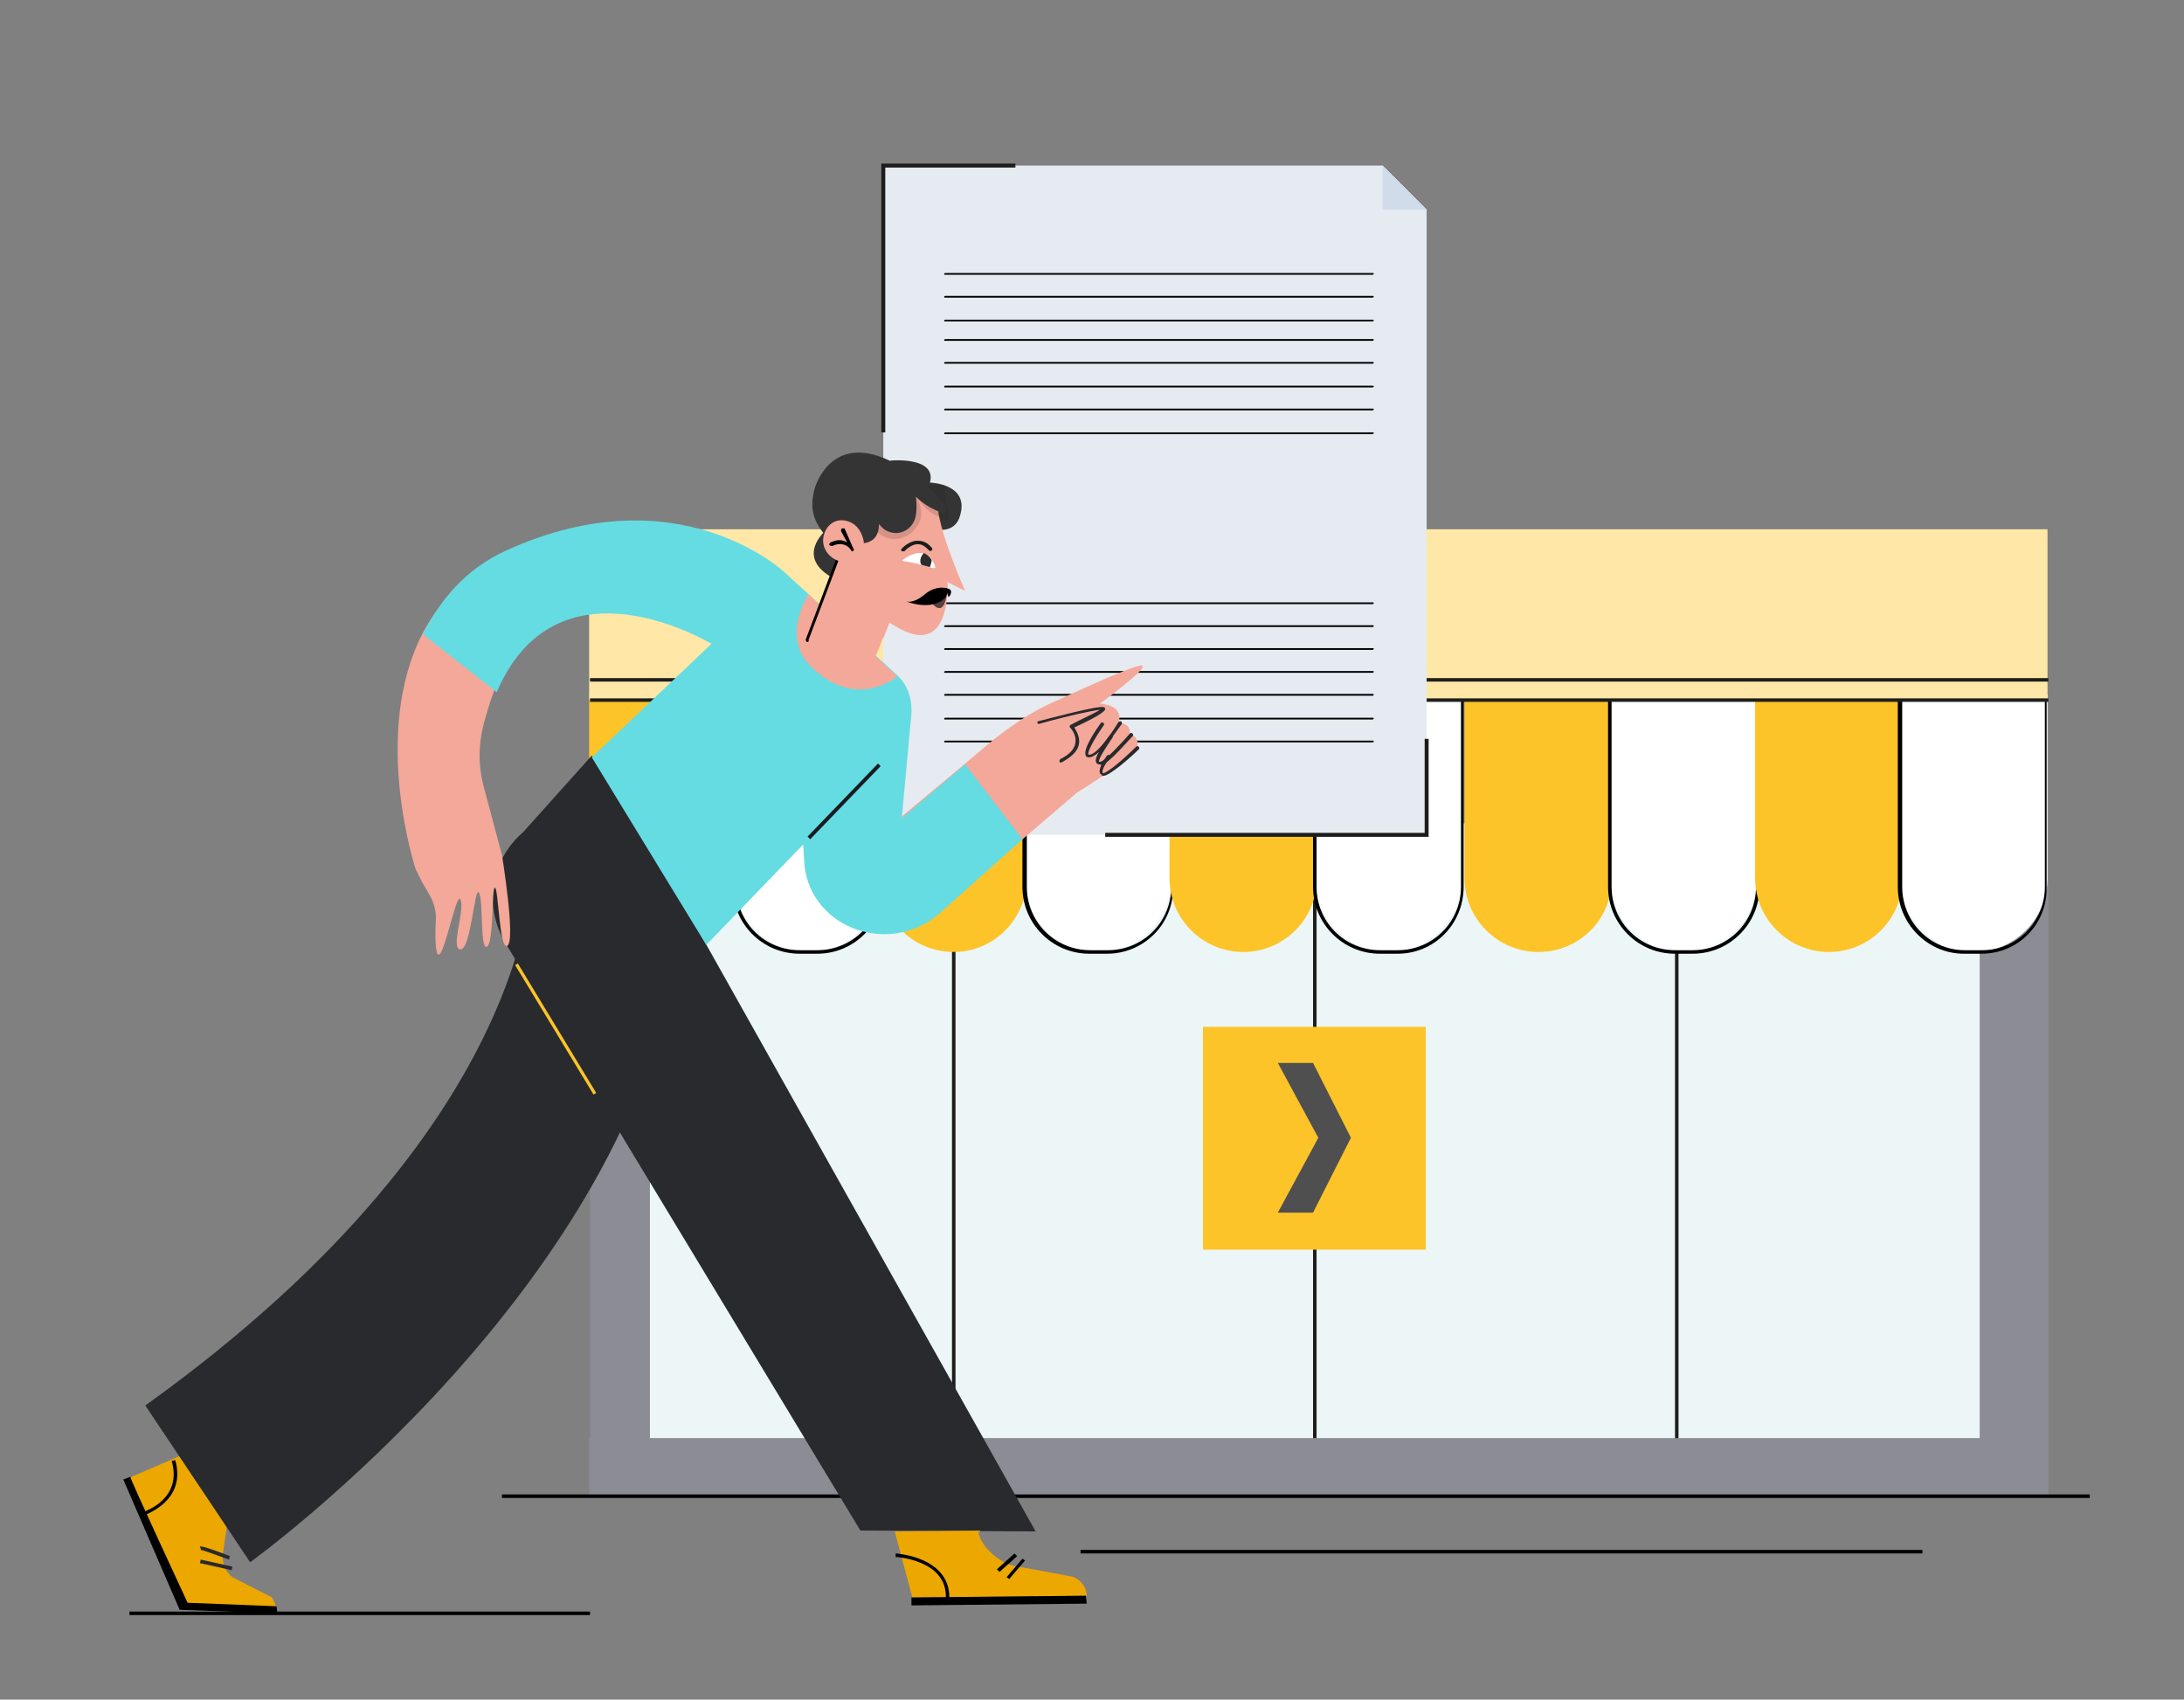
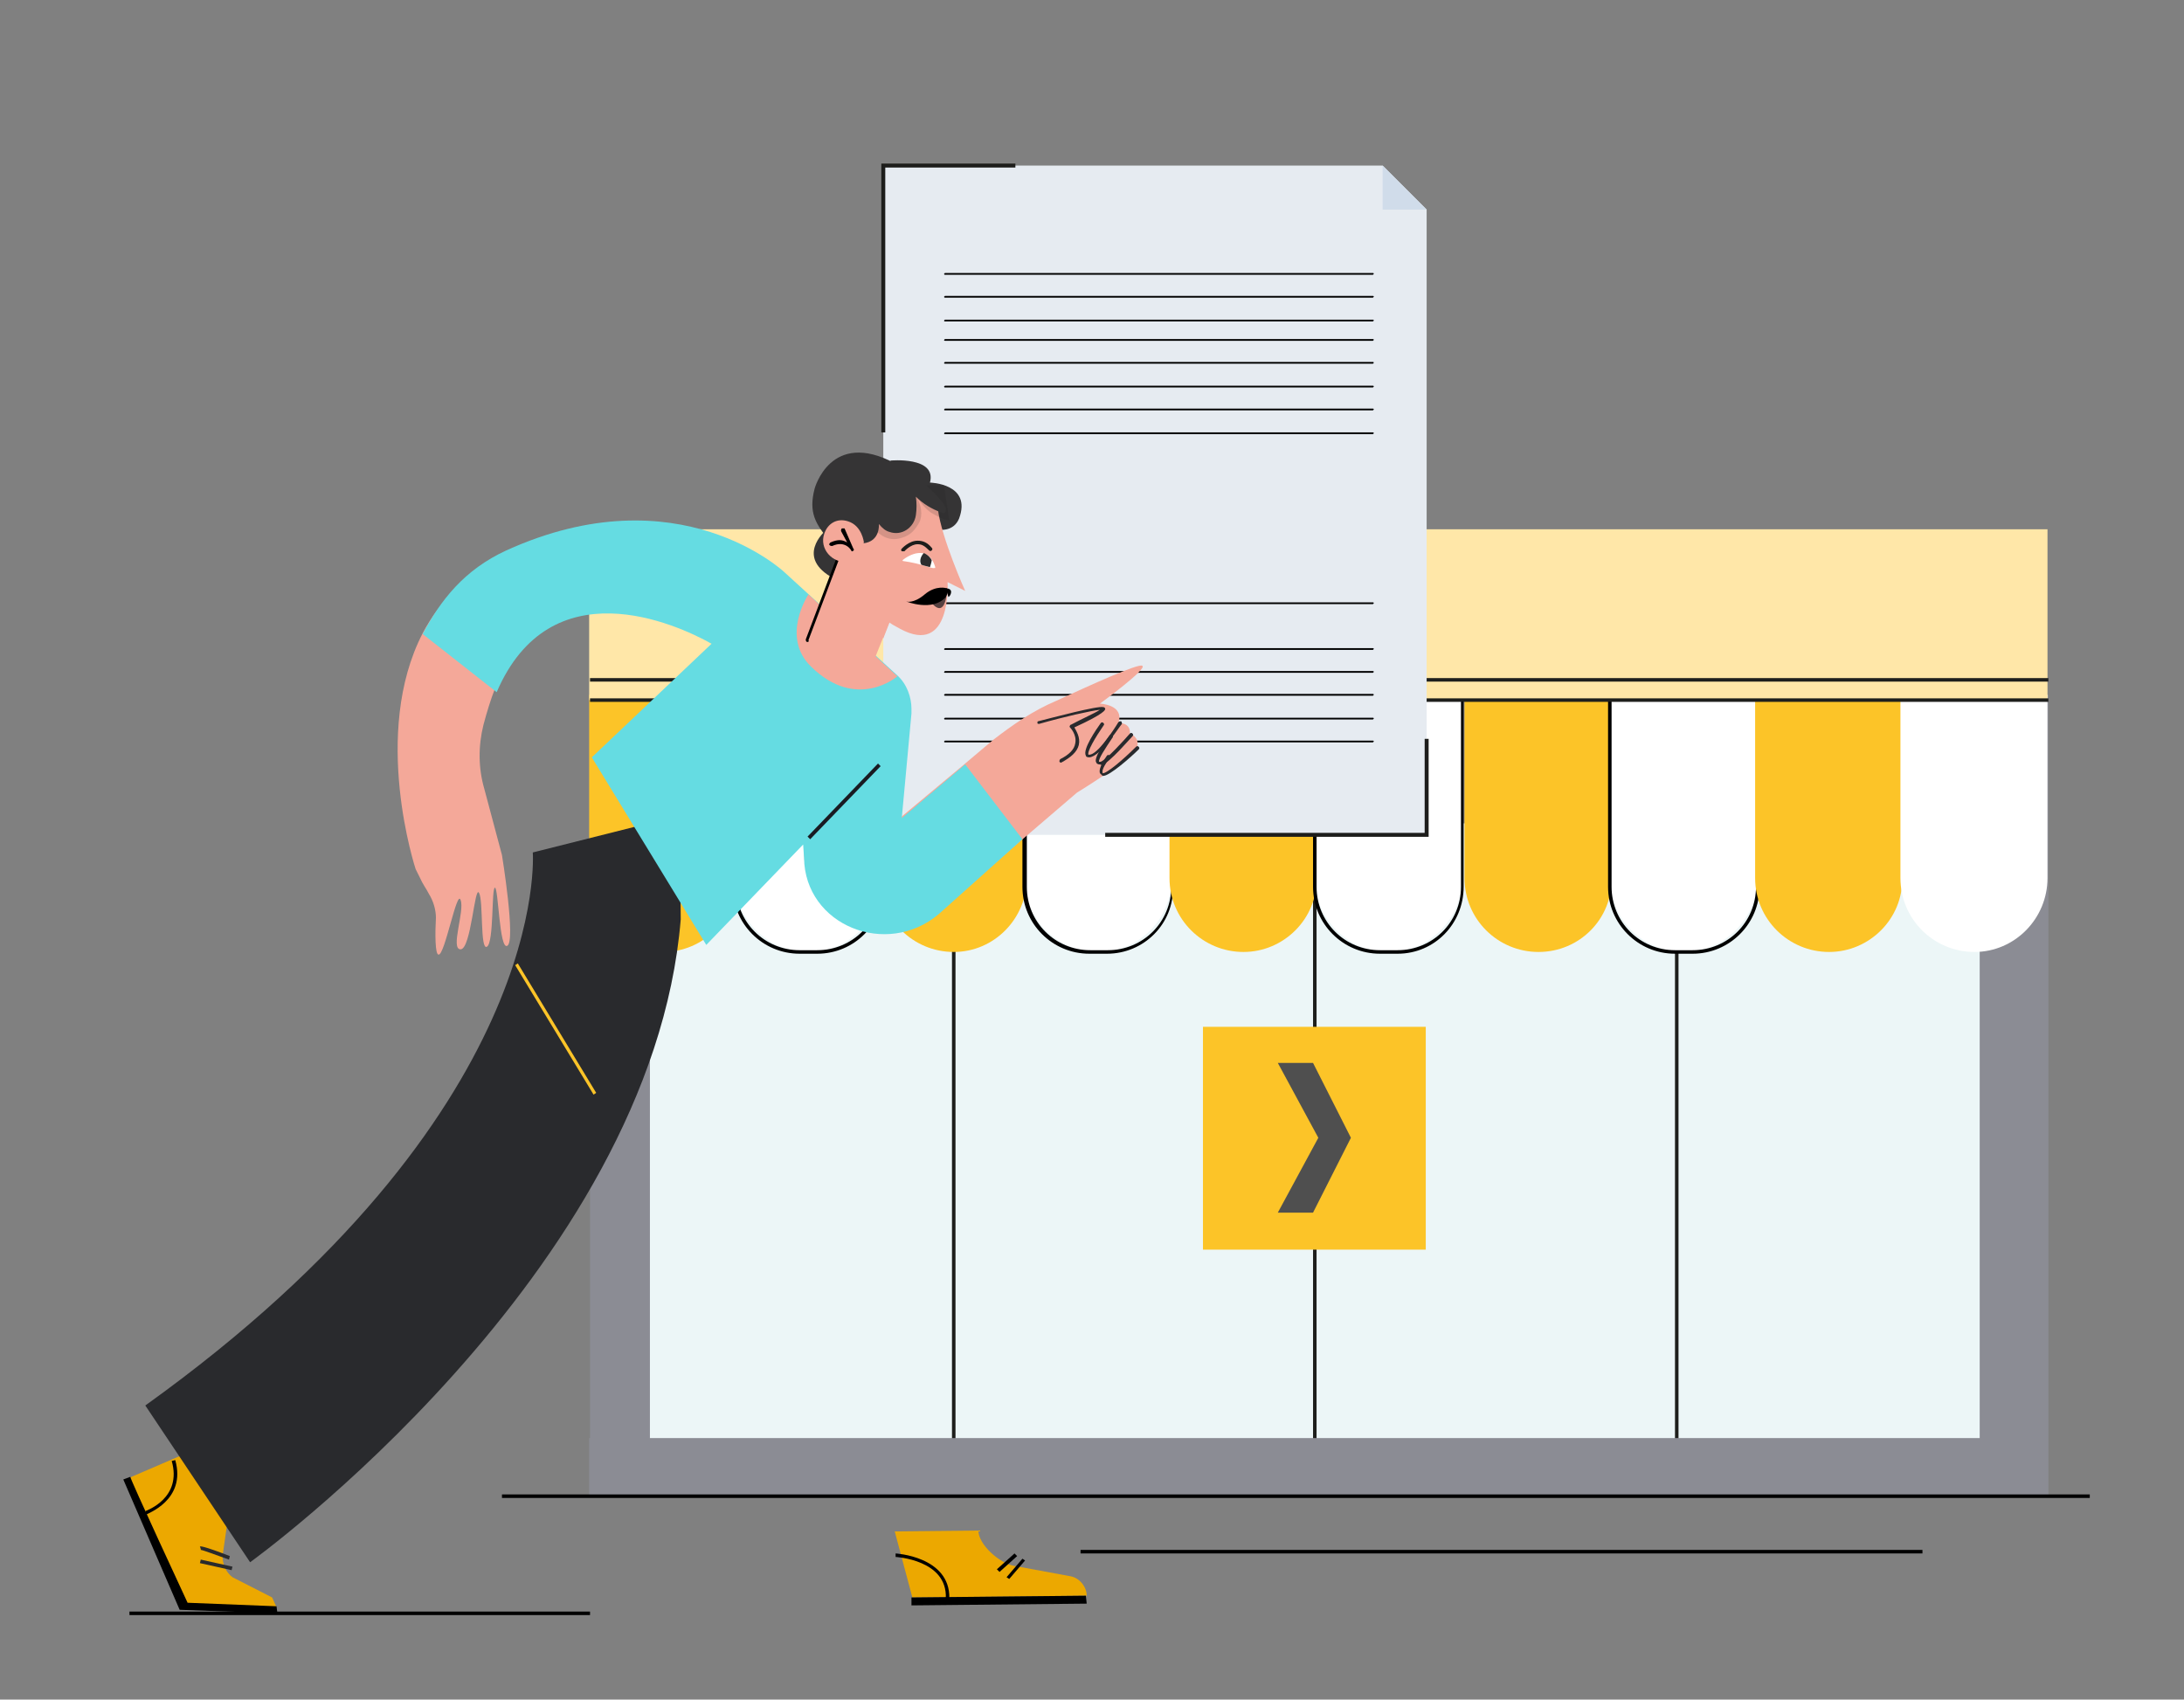
<svg xmlns="http://www.w3.org/2000/svg" version="1.1" id="Livello_3" x="0px" y="0px" viewBox="0 0 248 193" style="enable-background:new 0 0 248 193;" xml:space="preserve">
  <rect x="0" y="0" width="248" height="193" fill="#808080" stroke="none" />
  <style type="text/css">
	.st0{fill:#8B8C94;}
	.st1{fill:#ECF6F7;}
	.st2{fill:#1E1F1C;}
	.st3{fill:#FCC428;}
	.st4{fill:#FFFFFF;}
	.st5{fill:#FFE7A8;}
	.st6{display:none;fill:#4F4F4F;}
	.st7{fill:#E6EBF1;}
	.st8{fill:#010101;}
	.st9{fill:#D0DCEA;}
	.st10{fill:none;stroke:#1D1D1B;stroke-width:0.45;stroke-miterlimit:10;}
	.st11{fill:#ECA800;}
	.st12{fill:#292A2D;}
	.st13{fill:#F4A899;}
	.st14{fill:#65DCE2;}
	.st15{fill:#191B22;}
	.st16{fill:#353435;}
	.st17{opacity:0.15;}
	.st18{fill:#1D1E1C;}
	.st19{opacity:0.72;}
	.st20{fill:#2D2D2E;}
	.st21{fill:#564040;}
	.st22{fill:#4F4F4F;}
</style>
  <path d="M218.3,176h-95.6v0.4h95.6L218.3,176L218.3,176z" />
  <path class="st0" d="M232.6,78.9H67v91h165.6V78.9z" />
  <path class="st1" d="M224.8,93.5h-151v76.4h151V93.5z" />
  <path class="st2" d="M108.5,93.5h-0.4v76.4h0.4V93.5z" />
  <path class="st2" d="M149.5,93.5h-0.4v76.4h0.4V93.5z" />
  <path class="st2" d="M190.6,93.5h-0.4v76.4h0.4V93.5z" />
  <path class="st3" d="M75.3,108.1c-4.6,0-8.4-3.7-8.4-8.4V78.9h16.7v20.8C83.7,104.3,79.9,108.1,75.3,108.1z" />
  <path class="st4" d="M91.8,108.1c-4.6,0-8.4-3.7-8.4-8.4V78.9h16.7v20.8C100.2,104.3,96.4,108.1,91.8,108.1z" />
  <path d="M92.8,108.3h-2c-4.2,0-7.6-3.4-7.6-7.6v-22h17.1v22C100.4,104.9,97,108.3,92.8,108.3L92.8,108.3z M83.6,79.1v21.6  c0,4,3.2,7.2,7.2,7.2h2c4,0,7.2-3.2,7.2-7.2V79.1C100,79.1,83.6,79.1,83.6,79.1z" />
  <path class="st3" d="M108.3,108.1c-4.6,0-8.4-3.7-8.4-8.4V78.9h16.7v20.8C116.6,104.3,112.9,108.1,108.3,108.1z" />
  <path class="st4" d="M124.7,108.1c-4.6,0-8.4-3.7-8.4-8.4V78.9H133v20.8C133.1,104.3,129.4,108.1,124.7,108.1z" />
  <path d="M125.7,108.3h-2c-4.2,0-7.6-3.4-7.6-7.6v-22h17.1v22C133.3,104.9,129.9,108.3,125.7,108.3L125.7,108.3z M116.6,79.1v21.6  c0,4,3.2,7.2,7.2,7.2h2c4,0,7.2-3.2,7.2-7.2V79.1H116.6z" />
  <path class="st3" d="M141.2,108.1c-4.6,0-8.4-3.7-8.4-8.4V78.9h16.7v20.8C149.6,104.3,145.8,108.1,141.2,108.1L141.2,108.1z" />
  <path class="st4" d="M157.7,108.1c-4.6,0-8.4-3.7-8.4-8.4V78.9H166v20.8C166.1,104.3,162.3,108.1,157.7,108.1L157.7,108.1z" />
  <path d="M158.7,108.3h-2c-4.2,0-7.6-3.4-7.6-7.6v-22h17.1v22C166.2,104.9,162.9,108.3,158.7,108.3z M149.5,79.1v21.6  c0,4,3.2,7.2,7.2,7.2h2c4,0,7.2-3.2,7.2-7.2V79.1H149.5z" />
  <path class="st5" d="M166.8,77L66.9,60.1v19.4h99.9V77z" />
  <path class="st3" d="M174.7,108.1c-4.6,0-8.4-3.7-8.4-8.4V78.9H183v20.8C183.1,104.3,179.4,108.1,174.7,108.1L174.7,108.1z" />
  <path class="st4" d="M191.2,108.1c-4.6,0-8.4-3.7-8.4-8.4V78.9h16.7v20.8C199.6,104.3,195.8,108.1,191.2,108.1L191.2,108.1z" />
  <path d="M192.2,108.3h-2c-4.2,0-7.6-3.4-7.6-7.6v-22h17.2v22C199.8,104.9,196.4,108.3,192.2,108.3L192.2,108.3z M183,79.1v21.6  c0,4,3.2,7.2,7.2,7.2h2c4,0,7.2-3.2,7.2-7.2V79.1H183z" />
  <path class="st3" d="M207.7,108.1c-4.6,0-8.4-3.7-8.4-8.4V78.9H216v20.8C216.1,104.3,212.3,108.1,207.7,108.1L207.7,108.1z" />
  <path class="st4" d="M224.2,108.1c-4.6,0-8.4-3.7-8.4-8.4V78.9h16.7v20.8C232.5,104.3,228.8,108.1,224.2,108.1L224.2,108.1z" />
-   <path d="M225,108.3h-2c-4.1,0-7.5-3.4-7.5-7.6v-22h16.9v22C232.5,104.9,229.2,108.3,225,108.3z M216,79.1v21.6c0,4,3.2,7.2,7.1,7.2  h2c3.9,0,7.1-3.2,7.1-7.2V79.1H216L216,79.1z" />
  <path class="st5" d="M232.5,60.1H66.9l99.5,19.4h66.1V60.1z" />
  <path class="st2" d="M232.6,77H67v0.4h165.6V77z" />
  <path class="st2" d="M232.6,79.3H67v0.4h165.6V79.3z" />
  <path class="st0" d="M232.5,163.3H66.9v6.6h165.6V163.3z" />
  <path d="M237.3,169.7H57v0.4h180.3V169.7z" />
  <path d="M67,183H14.7v0.4H67V183z" />
  <path class="st3" d="M161.9,116.6h-25.3v25.3h25.3C161.9,141.9,161.9,116.6,161.9,116.6z" />
  <path class="st6" d="M158.3,128.6c0-2.4-1.2-4-2.9-4.7c-0.1-0.1-0.3-0.1-0.4-0.1h-0.1c-0.3-0.1-0.6-0.2-1-0.2c-0.2,0-0.3,0-0.5-0.1  h-0.6c-1.4,0-2.6,0.4-3.6,1.1c-1-0.7-2.2-1.1-3.6-1.1H145c-0.2,0-0.3,0-0.5,0.1h-0.1c-0.2,0-0.3,0.1-0.5,0.1s-0.3,0.1-0.5,0.1h-0.1  c-0.1,0-0.3,0.1-0.4,0.1c-1.7,0.7-2.9,2.2-2.9,4.7v6.4h3.6v-6.1c0-0.5,0.1-0.8,0.2-1.1c0.3-0.6,0.9-0.9,1.6-0.9c0.8,0,1.3,0.3,1.6,1  c0.1,0.3,0.2,0.6,0.2,1.1v6.1h3.6V129c0-0.5,0.1-0.9,0.2-1.2c0.3-0.6,0.9-0.9,1.6-0.9s1.3,0.3,1.6,1c0.1,0.3,0.2,0.7,0.2,1.1v6.1  h3.9V128.6L158.3,128.6z" />
  <path class="st7" d="M162,94.8h-61.7v-76H157l5,5V94.8z" />
  <path class="st8" d="M155.9,38.7h-48.6c-0.1,0-0.1-0.1-0.1-0.1l0.1-0.1h48.6c0.1,0,0.1,0.1,0.1,0.1L155.9,38.7z" />
  <path class="st8" d="M155.9,41.3h-48.6c-0.1,0-0.1-0.1-0.1-0.1l0.1-0.1h48.6c0.1,0,0.1,0.1,0.1,0.1L155.9,41.3z" />
  <path class="st8" d="M155.9,44h-48.6c-0.1,0-0.1-0.1-0.1-0.1l0.1-0.1h48.6c0.1,0,0.1,0.1,0.1,0.1L155.9,44z" />
  <path class="st8" d="M155.9,31.2h-48.6c-0.1,0-0.1-0.1-0.1-0.1l0.1-0.1h48.6c0.1,0,0.1,0.1,0.1,0.1L155.9,31.2z" />
  <path class="st8" d="M155.9,33.8h-48.6c-0.1,0-0.1-0.1-0.1-0.1l0.1-0.1h48.6c0.1,0,0.1,0.1,0.1,0.1L155.9,33.8z" />
  <path class="st8" d="M155.9,36.5h-48.6c-0.1,0-0.1-0.1-0.1-0.1l0.1-0.1h48.6c0.1,0,0.1,0.1,0.1,0.1L155.9,36.5z" />
  <path class="st8" d="M155.9,46.6h-48.6c-0.1,0-0.1-0.1-0.1-0.1l0.1-0.1h48.6c0.1,0,0.1,0.1,0.1,0.1L155.9,46.6z" />
  <path class="st8" d="M155.9,49.3h-48.6c-0.1,0-0.1-0.1-0.1-0.1l0.1-0.1h48.6c0.1,0,0.1,0.1,0.1,0.1L155.9,49.3z" />
  <path class="st8" d="M155.9,68.6h-48.6c-0.1,0-0.1-0.1-0.1-0.1l0.1-0.1h48.6c0.1,0,0.1,0.1,0.1,0.1L155.9,68.6z" />
-   <path class="st8" d="M155.9,71.2h-48.6c-0.1,0-0.1-0.1-0.1-0.1l0.1-0.1h48.6c0.1,0,0.1,0.1,0.1,0.1L155.9,71.2z" />
  <path class="st8" d="M155.9,73.8h-48.6c-0.1,0-0.1-0.1-0.1-0.1l0.1-0.1h48.6c0.1,0,0.1,0.1,0.1,0.1L155.9,73.8z" />
  <path class="st8" d="M155.9,76.4h-48.6c-0.1,0-0.1-0.1-0.1-0.1l0.1-0.1h48.6c0.1,0,0.1,0.1,0.1,0.1L155.9,76.4z" />
  <path class="st8" d="M155.9,79h-48.6c-0.1,0-0.1-0.1-0.1-0.1l0.1-0.1h48.6c0.1,0,0.1,0.1,0.1,0.1L155.9,79z" />
  <path class="st8" d="M155.9,81.7h-48.6c-0.1,0-0.1-0.1-0.1-0.1l0.1-0.1h48.6c0.1,0,0.1,0.1,0.1,0.1L155.9,81.7z" />
  <path class="st8" d="M155.9,84.3h-48.6c-0.1,0-0.1-0.1-0.1-0.1l0.1-0.1h48.6c0.1,0,0.1,0.1,0.1,0.1L155.9,84.3z" />
  <path class="st9" d="M157,23.8v-5l5,5H157z" />
  <path class="st10" d="M100.3,49.1V18.8h15" />
  <path class="st10" d="M162,83.9v10.9h-36.5" />
  <path class="st11" d="M26.2,170.2l-0.9,6.3c-0.1,1,0.3,2,1.1,2.6l4.5,2.3l0.5,1.1l-9.9,0.1l-6.8-14.8l8.6-3.7L26.2,170.2L26.2,170.2  L26.2,170.2z" />
  <path class="st12" d="M16.5,159.6c46.3-33.2,44-62.8,44-62.8l16.7-4.2l0.1,11.8c-3.3,40.2-48.9,73-48.9,73L16.5,159.6" />
-   <path class="st12" d="M97.7,173.8l-40.3-66.7c-2.5-4.2-1.7-9.4,2-12.6l7.8-8.7l9,14.3l2,3.6l39.4,70.2  C117.5,173.9,97.7,173.8,97.7,173.8z" />
  <path class="st13" d="M57.8,62.7C53,65,49.9,68.3,48,71.9c-5.9,11.4-0.8,26.8-0.8,26.8l0.5,1c0.3,0.7,0.7,1.2,1,1.8  c0.5,0.8,0.8,1.8,0.8,2.7c-0.1,1.8-0.1,4.2,0.3,4.2c0.7,0.1,2.1-7.5,2.5-6.2c0.5,1.2-1.2,5.6,0,5.6s1.6-7.4,2.1-6.4  c0.5,0.9,0.1,6.6,0.9,6.1s0.5-6.7,0.9-6.7s0.5,7.1,1.4,6.6c1-0.5-0.6-10.3-0.6-10.3l-2-7.5c-0.7-2.4-0.7-4.9-0.1-7.3  c0.4-1.5,0.8-2.8,1.3-4.1C63.5,61.7,82,73.6,82,73.6l7.2-8.4C89.2,65.1,77.1,53.7,57.8,62.7L57.8,62.7L57.8,62.7z" />
  <path class="st13" d="M129.7,75.6c-0.4-0.3-5.9,2.2-9.8,4c-2.6,1.1-4.9,2.7-7.1,4.4l-3.2,2.7l-7.3,6.1l1-12.4c0-0.1-0.8-1.4-0.9-1.4  L91,80.1l0.3,16.8c0.2,7.8,9.3,11.8,15.1,6.8l9.6-8.3l6.3-5.4c0,0,6.4-3.9,6.8-5.1c0.4-1.2-0.8-1.6-0.8-1.6c0.1-1.3-1.3-1.2-1.3-1.2  c0.7-2.1-2.1-2.2-2.1-2.2S130.4,75.9,129.7,75.6L129.7,75.6L129.7,75.6z" />
  <path class="st14" d="M116.1,95.3l-9.5,8.5c-5.9,5-15.2,1.3-15.3-6.4l-0.1-1.5l-11,11.4l-13-21.3l13.6-12.9  c-4.1-2.3-18.3-8.7-24.4,5.5L48,72c2-3.8,4.7-7.3,9.5-9.5c19.6-8.9,31.6,2.5,31.6,2.5l12.8,11.7c1.1,1,1.6,2.5,1.6,3.8V81l-1.1,11.9  l7.2-6.1L116.1,95.3L116.1,95.3L116.1,95.3z" />
  <path d="M21.3,182l10.1,0.4l0.1,0.8l-11.1-0.4L14,168l0.8-0.3C14.7,167.8,21.3,182,21.3,182z" />
  <path class="st12" d="M26.1,176.7c-3.1-1.2-3.3-1.1-3.4-1.1l0.1,0.3v0.1c0.2,0,1.8,0.6,3.2,1.1L26.1,176.7L26.1,176.7L26.1,176.7z" />
  <path class="st12" d="M22.8,177.1l-0.1,0.4l3.6,0.8l0.1-0.4L22.8,177.1z" />
  <path d="M19.9,165.8l-0.4,0.1c1.2,4.2-2.8,5.6-3,5.7l0.1,0.4C16.6,171.9,21.2,170.4,19.9,165.8z" />
  <path class="st13" d="M91.8,67.5c0,0-3.2,4.8,0.3,8.2c5.2,5.1,9.8,1.1,9.8,1.1L91.8,67.5z" />
  <path class="st12" d="M125.1,86.9c0.9-0.3,3.2-3,3.5-3.3c0.1-0.1,0.1-0.2,0-0.3s-0.2-0.1-0.3,0c-0.7,0.8-2.6,2.9-3.3,3.2h-0.2  c-0.1-0.3,0.7-1.5,1.5-2.7c0.1-0.1,0.1-0.2,0-0.3s-0.2-0.1-0.3,0c-0.6,0.8-1.9,2.7-1.5,3.1c0,0.1,0.2,0.2,0.3,0.2  S125,86.8,125.1,86.9z" />
  <path class="st12" d="M123.7,86c1.3-0.1,3.4-3.5,3.7-3.8c0-0.1,0-0.2-0.1-0.3c-0.1,0-0.2,0-0.3,0.1c-0.6,1-2.4,3.7-3.3,3.7h-0.1  c-0.2-0.3,0.8-2,1.7-3.3c0.1-0.1,0.1-0.2,0-0.3s-0.2-0.1-0.3,0c-0.5,0.7-2.1,3-1.7,3.7C123.3,85.9,123.4,86,123.7,86L123.7,86  L123.7,86z" />
  <path class="st12" d="M129.3,85.1c0.1-0.1,0.1-0.2,0-0.3s-0.2-0.1-0.3,0c-1.5,1.5-3.4,3.1-3.8,3v-0.1c-0.1-0.3,0.4-1.1,0.8-1.6  c0.1-0.1,0.1-0.2,0-0.3s-0.2-0.1-0.3,0c-0.2,0.3-1,1.4-0.8,2l0.3,0.3h0.1C126,88.1,128.4,86,129.3,85.1z" />
  <path class="st15" d="M99.7,86.7l-8,8.3l0.3,0.3l8-8.3L99.7,86.7z" />
  <path class="st3" d="M58.8,109.4l-0.3,0.2l8.9,14.7l0.3-0.2L58.8,109.4z" />
  <path class="st12" d="M120.5,86.6c1.1-0.6,1.8-1.2,2-2c0.2-0.9-0.3-1.6-0.5-2c3.5-1.6,3.5-2,3.5-2.1s-0.1-0.2-0.2-0.2  c-0.6-0.2-5.8,1.2-7.4,1.6c-0.1,0-0.1,0.1-0.1,0.2c0,0.1,0.1,0.1,0.2,0.1c2.8-0.8,5.9-1.5,6.9-1.6c-0.6,0.4-2,1-3.3,1.7  c0,0-0.1,0-0.1,0.1c-0.1,0.1,0,0.2,0,0.2s0.8,0.8,0.6,1.8c-0.1,0.7-0.7,1.3-1.7,1.8c-0.1,0.1-0.1,0.2-0.1,0.3  C120.4,86.6,120.4,86.6,120.5,86.6L120.5,86.6L120.5,86.6z" />
  <path class="st16" d="M95.6,59.1c0,0,3.6,9-0.9,6.6c-4.5-2.4-1-5.4-1-5.4L95.6,59.1L95.6,59.1L95.6,59.1z" />
  <path class="st13" d="M91.7,72.8l3.8-10.1l7.8,2.2c-0.1,0.2-4.1,10.2-4.1,10.2L91.7,72.8L91.7,72.8L91.7,72.8z" />
  <path d="M91.8,72.7l3.4-9c0-0.1,0-0.2-0.1-0.2s-0.2,0-0.2,0.1l-3.4,9c0,0.1,0,0.3,0.2,0.3C91.8,72.9,91.9,72.8,91.8,72.7L91.8,72.7  L91.8,72.7z" />
  <path class="st13" d="M97.2,65.8l3.1,6.7l1.2-3.1C101.6,69.4,97.2,65.8,97.2,65.8z" />
  <path class="st16" d="M103.3,59c0,0,4.4,2.7,5.6-0.1c1.5-4-3.3-4.1-3.3-4.1c0.8-3-4.5-2.5-4.5-2.5L103.3,59L103.3,59L103.3,59z" />
  <path class="st13" d="M96.3,58.6c0,0-2.6,8.4,5.9,12.8c5.9,3.2,5.4-5.3,5.4-5.3l2,1c0,0-2.7-6-3.1-9.3c-0.4-2.7-1.6-2.3-2.5-2.5  c-0.3-0.1-0.5-0.2-0.8-0.3C94.3,51.1,96.3,58.6,96.3,58.6L96.3,58.6L96.3,58.6z" />
  <g class="st17">
    <path class="st18" d="M100.8,55.2l6.4-0.1l0.6,4c-0.8-0.1-1.4-0.5-2.1-0.9c-0.7-0.5-1.1-1.1-1.6-1.7c0.5,0.8,0.7,2,0.3,2.8   c-0.5,0.9-1,1.5-2.1,1.8c-2.7,0.8-4-2.7-4.2-2.7L100.8,55.2L100.8,55.2L100.8,55.2z" />
  </g>
  <path class="st16" d="M98,61.7c2-0.2,1.8-2.2,1.8-2.2c0.4,0.5,0.8,0.8,1.2,0.9c1.4,0.5,2.8-0.5,3-1.9c0.1-0.7,0.1-1.4,0-2.1  c0.8,0.8,1.8,1.4,2.9,1.8c0.1,0.1,0.3,0.1,0.4,0s0.1-0.2,0.1-0.3c0.1-0.2-0.1-0.4-0.2-0.6c-1.2-1.7-3.8-3.8-5.6-4.7  c-7.3-3.9-9.1,2.9-9.1,2.9c-0.7,2.7,0.1,4,1.7,5.9C94.3,61.5,96.1,61.8,98,61.7L98,61.7L98,61.7z" />
  <path class="st4" d="M102.5,63.7c2.2,0.3,3.3,0.9,3.6,0.8c0.1,0,0.1,0,0.1-0.1c-0.8-2.7-3.1-1.3-3.7-0.8L102.5,63.7L102.5,63.7  L102.5,63.7z" />
  <path class="st13" d="M98.1,61.6c0,0-0.2-1.9-1.8-2.4c-1.2-0.4-2.3,0.2-2.7,1.4c-0.6,1.7,0.9,3.4,2.7,3.2c0.4,0,0.7-0.1,0.7-0.1" />
  <path d="M96.8,62.6c0.2-0.1,0.2-0.2,0.1-0.3l-1-2.3C95.8,60,95.7,60,95.6,60c-0.1,0.1-0.1,0.2-0.1,0.3l0.7,1.3c-0.5-0.3-1-0.4-1.9,0  c-0.1,0.1-0.2,0.2-0.1,0.3c0.1,0.1,0.2,0.1,0.3,0.1c1.5-0.7,2.2,0.5,2.2,0.6C96.7,62.6,96.8,62.6,96.8,62.6  C96.8,62.6,96.9,62.6,96.8,62.6L96.8,62.6L96.8,62.6z" />
  <g class="st19">
    <path class="st13" d="M105.2,65.2c0.1-0.3-0.5-0.7-1.2-0.8c-0.7-0.2-1.3,0-1.4,0.3c-0.1,0.3,0.5,0.7,1.2,0.8   C104.5,65.7,105.1,65.5,105.2,65.2z" />
  </g>
  <path class="st18" d="M102.7,62.6c0,0,0.7-0.8,1.5-0.8c0.5,0,0.8,0.2,1.3,0.7c0.1,0.1,0.2,0.1,0.3,0s0.1-0.2,0-0.3  c-0.5-0.6-1-0.8-1.6-0.8c-1,0-1.8,0.9-1.8,0.9c-0.1,0.1-0.1,0.2,0,0.3L102.7,62.6L102.7,62.6z" />
  <path class="st20" d="M104.9,62.8c0.5,0.2,0.8,0.6,0.9,0.8c0,0.2-0.2,0.8-0.2,0.8c-0.3-0.1-0.9-0.2-1-0.3c0,0-0.1-0.2-0.1-0.4  C104.5,63.2,104.9,62.8,104.9,62.8C104.9,62.8,104.9,62.8,104.9,62.8z" />
  <path class="st13" d="M104,66.6c1.8,4.3,3.5,0.5,3.5,0.5L104,66.6z" />
  <path class="st11" d="M101.6,173.9l2,7.5l19.8-0.2c0-1-0.8-2-1.8-2.2l-6.5-1.2c-1.6-0.3-4-2.4-4-4L101.6,173.9L101.6,173.9  L101.6,173.9z" />
  <path d="M101.7,176.4v0.4c0,0,5.9,0.3,5.7,4.7h0.4C107.9,176.7,101.6,176.4,101.7,176.4z" />
  <path d="M123.3,181.2l0.1,0.9l-19.9,0.2v-0.9C103.4,181.4,123.3,181.2,123.3,181.2z" />
  <path d="M115.2,176.4l-2,1.8l0.3,0.3l2-1.8L115.2,176.4z" />
  <path d="M116.1,177l-1.8,2.1l0.3,0.2l1.8-2.1L116.1,177z" />
  <path class="st21" d="M105.5,68.1c1.8,2.5,2-0.7,2-0.7L105.5,68.1z" />
  <path d="M107.4,67.8c-1.5,1.7-4.5,0.5-4.5,0.5s0.8,0.3,2.1-0.8s2.5-0.7,2.5-0.7S107.8,67.1,107.4,67.8L107.4,67.8L107.4,67.8z" />
  <path d="M107.7,67.8c0,0,0.3-0.2,0.3-0.6s-0.6-0.4-0.6-0.4L107.7,67.8L107.7,67.8L107.7,67.8z" />
  <g>
    <g>
      <path class="st22" d="M153.4,129.2l-4.3-8.5h-4l4.6,8.5l-4.6,8.5h4L153.4,129.2z" />
    </g>
  </g>
</svg>